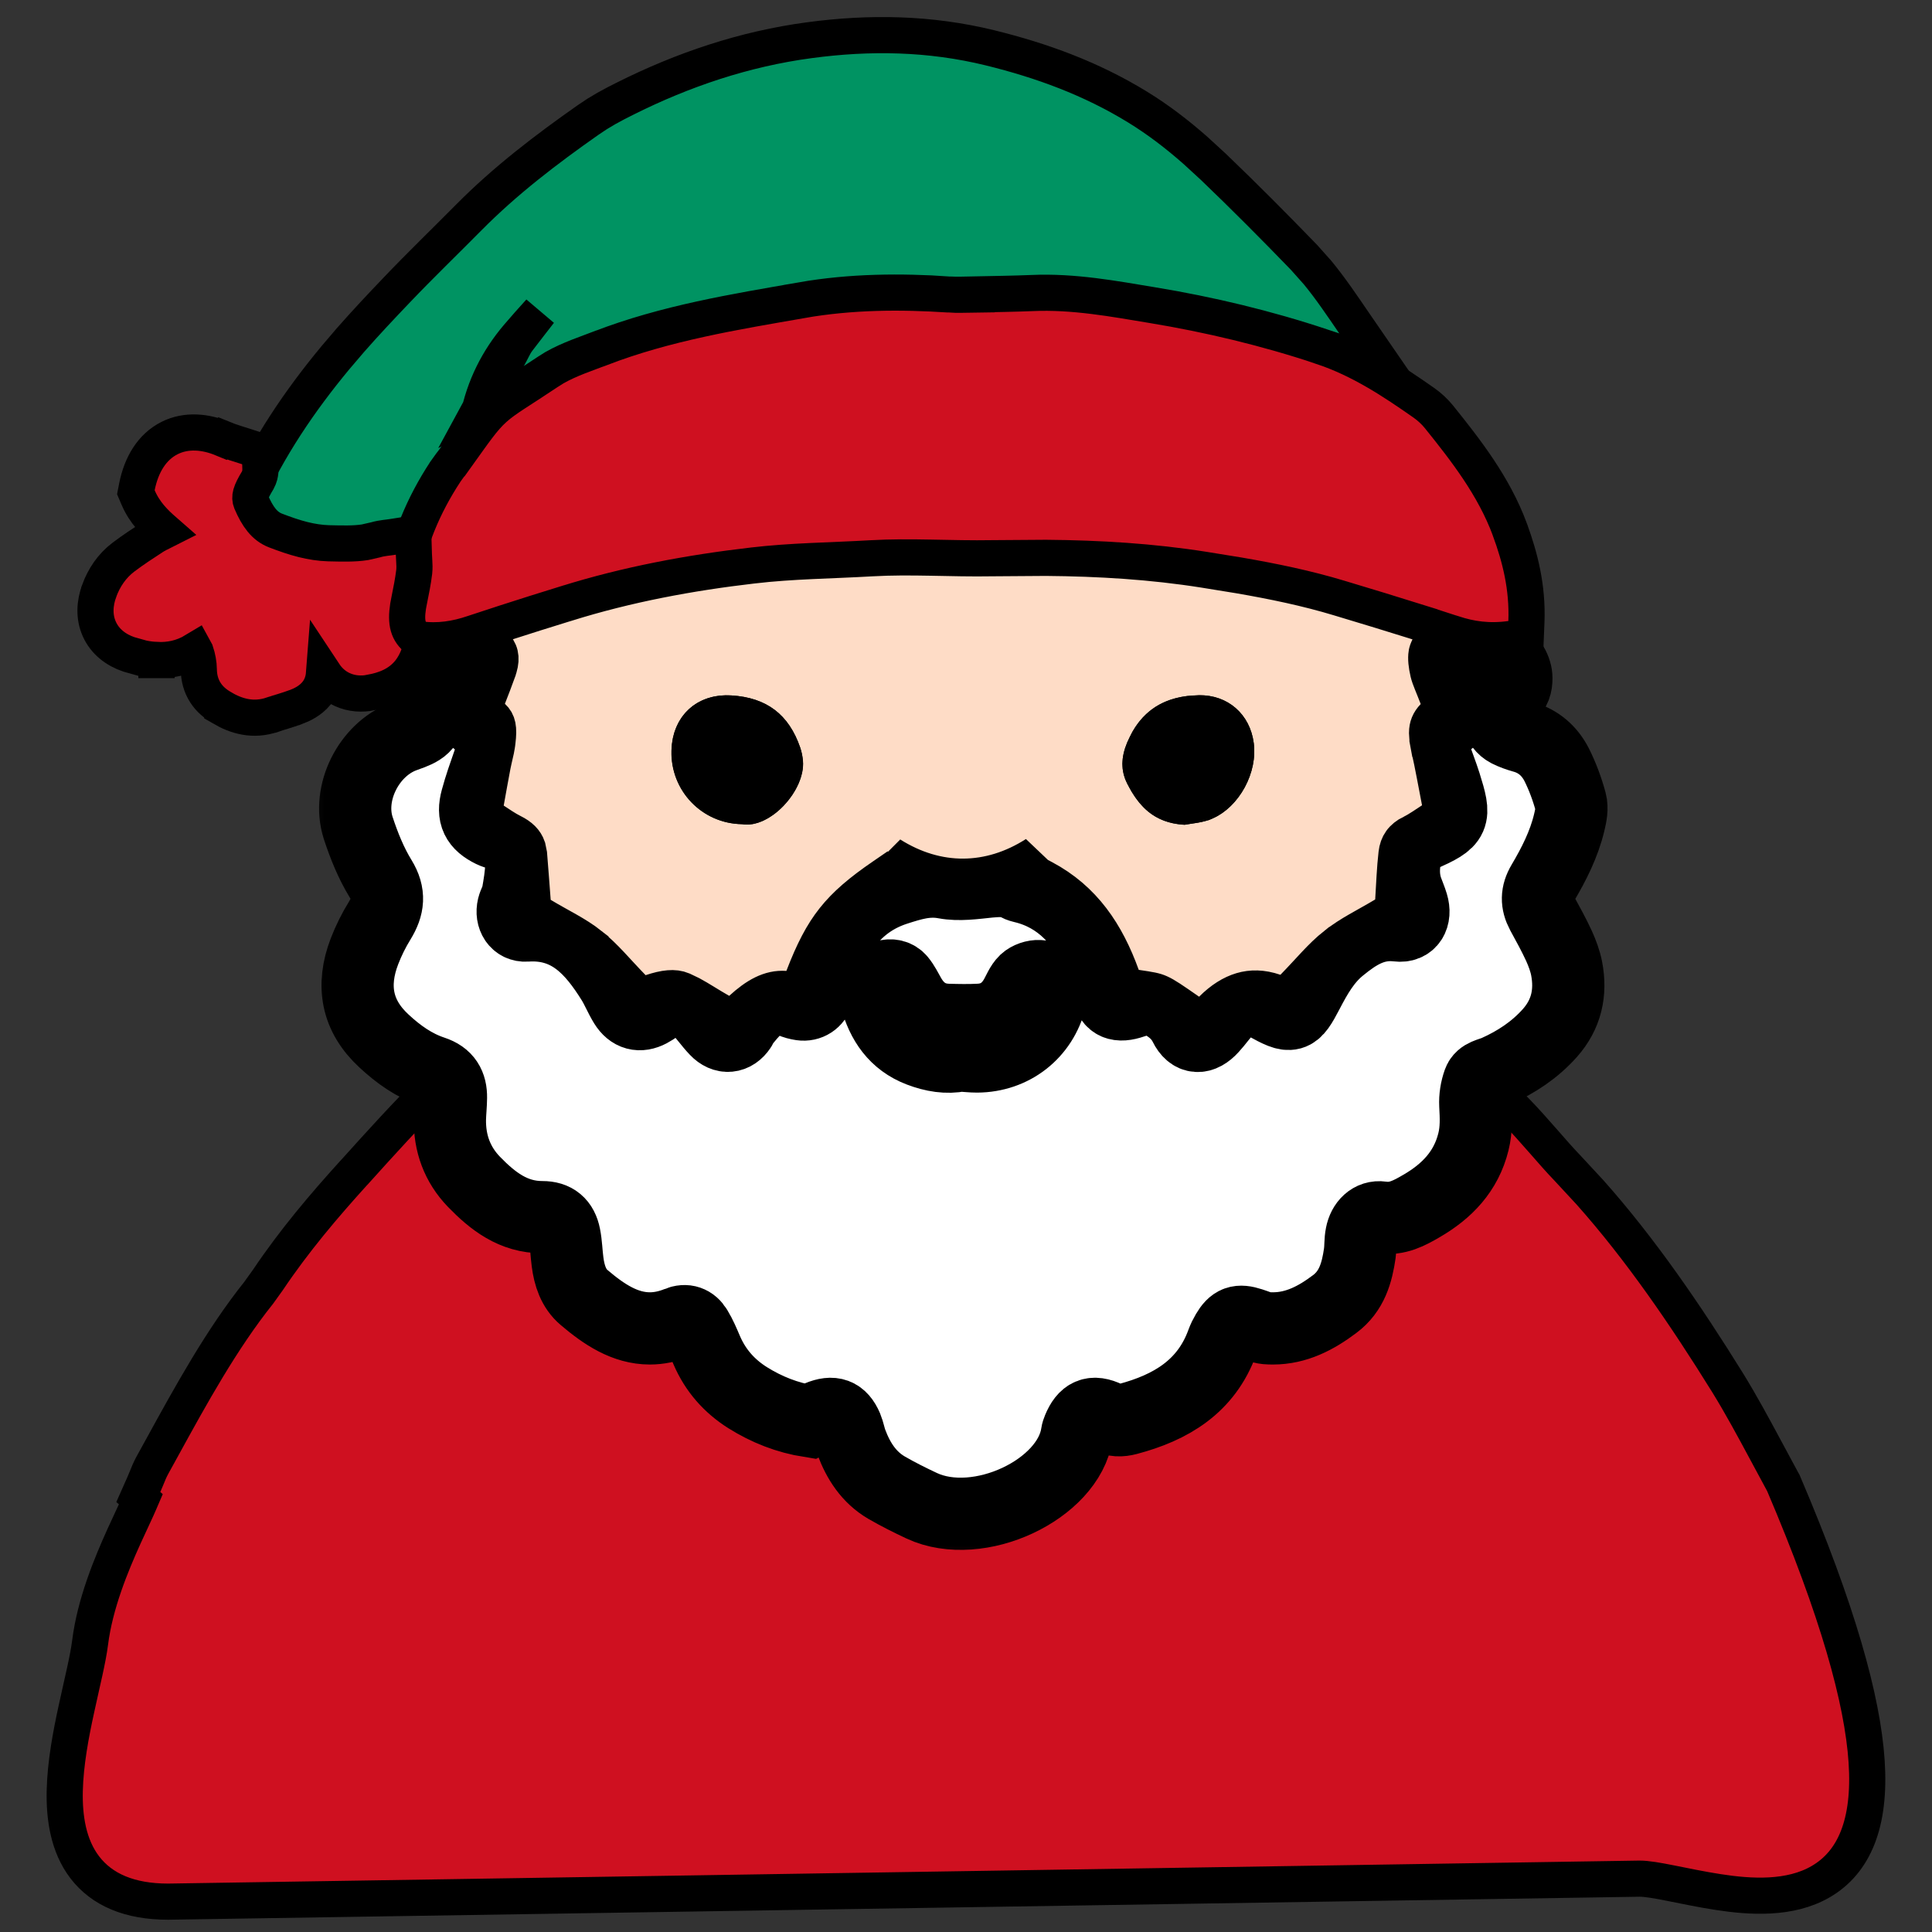
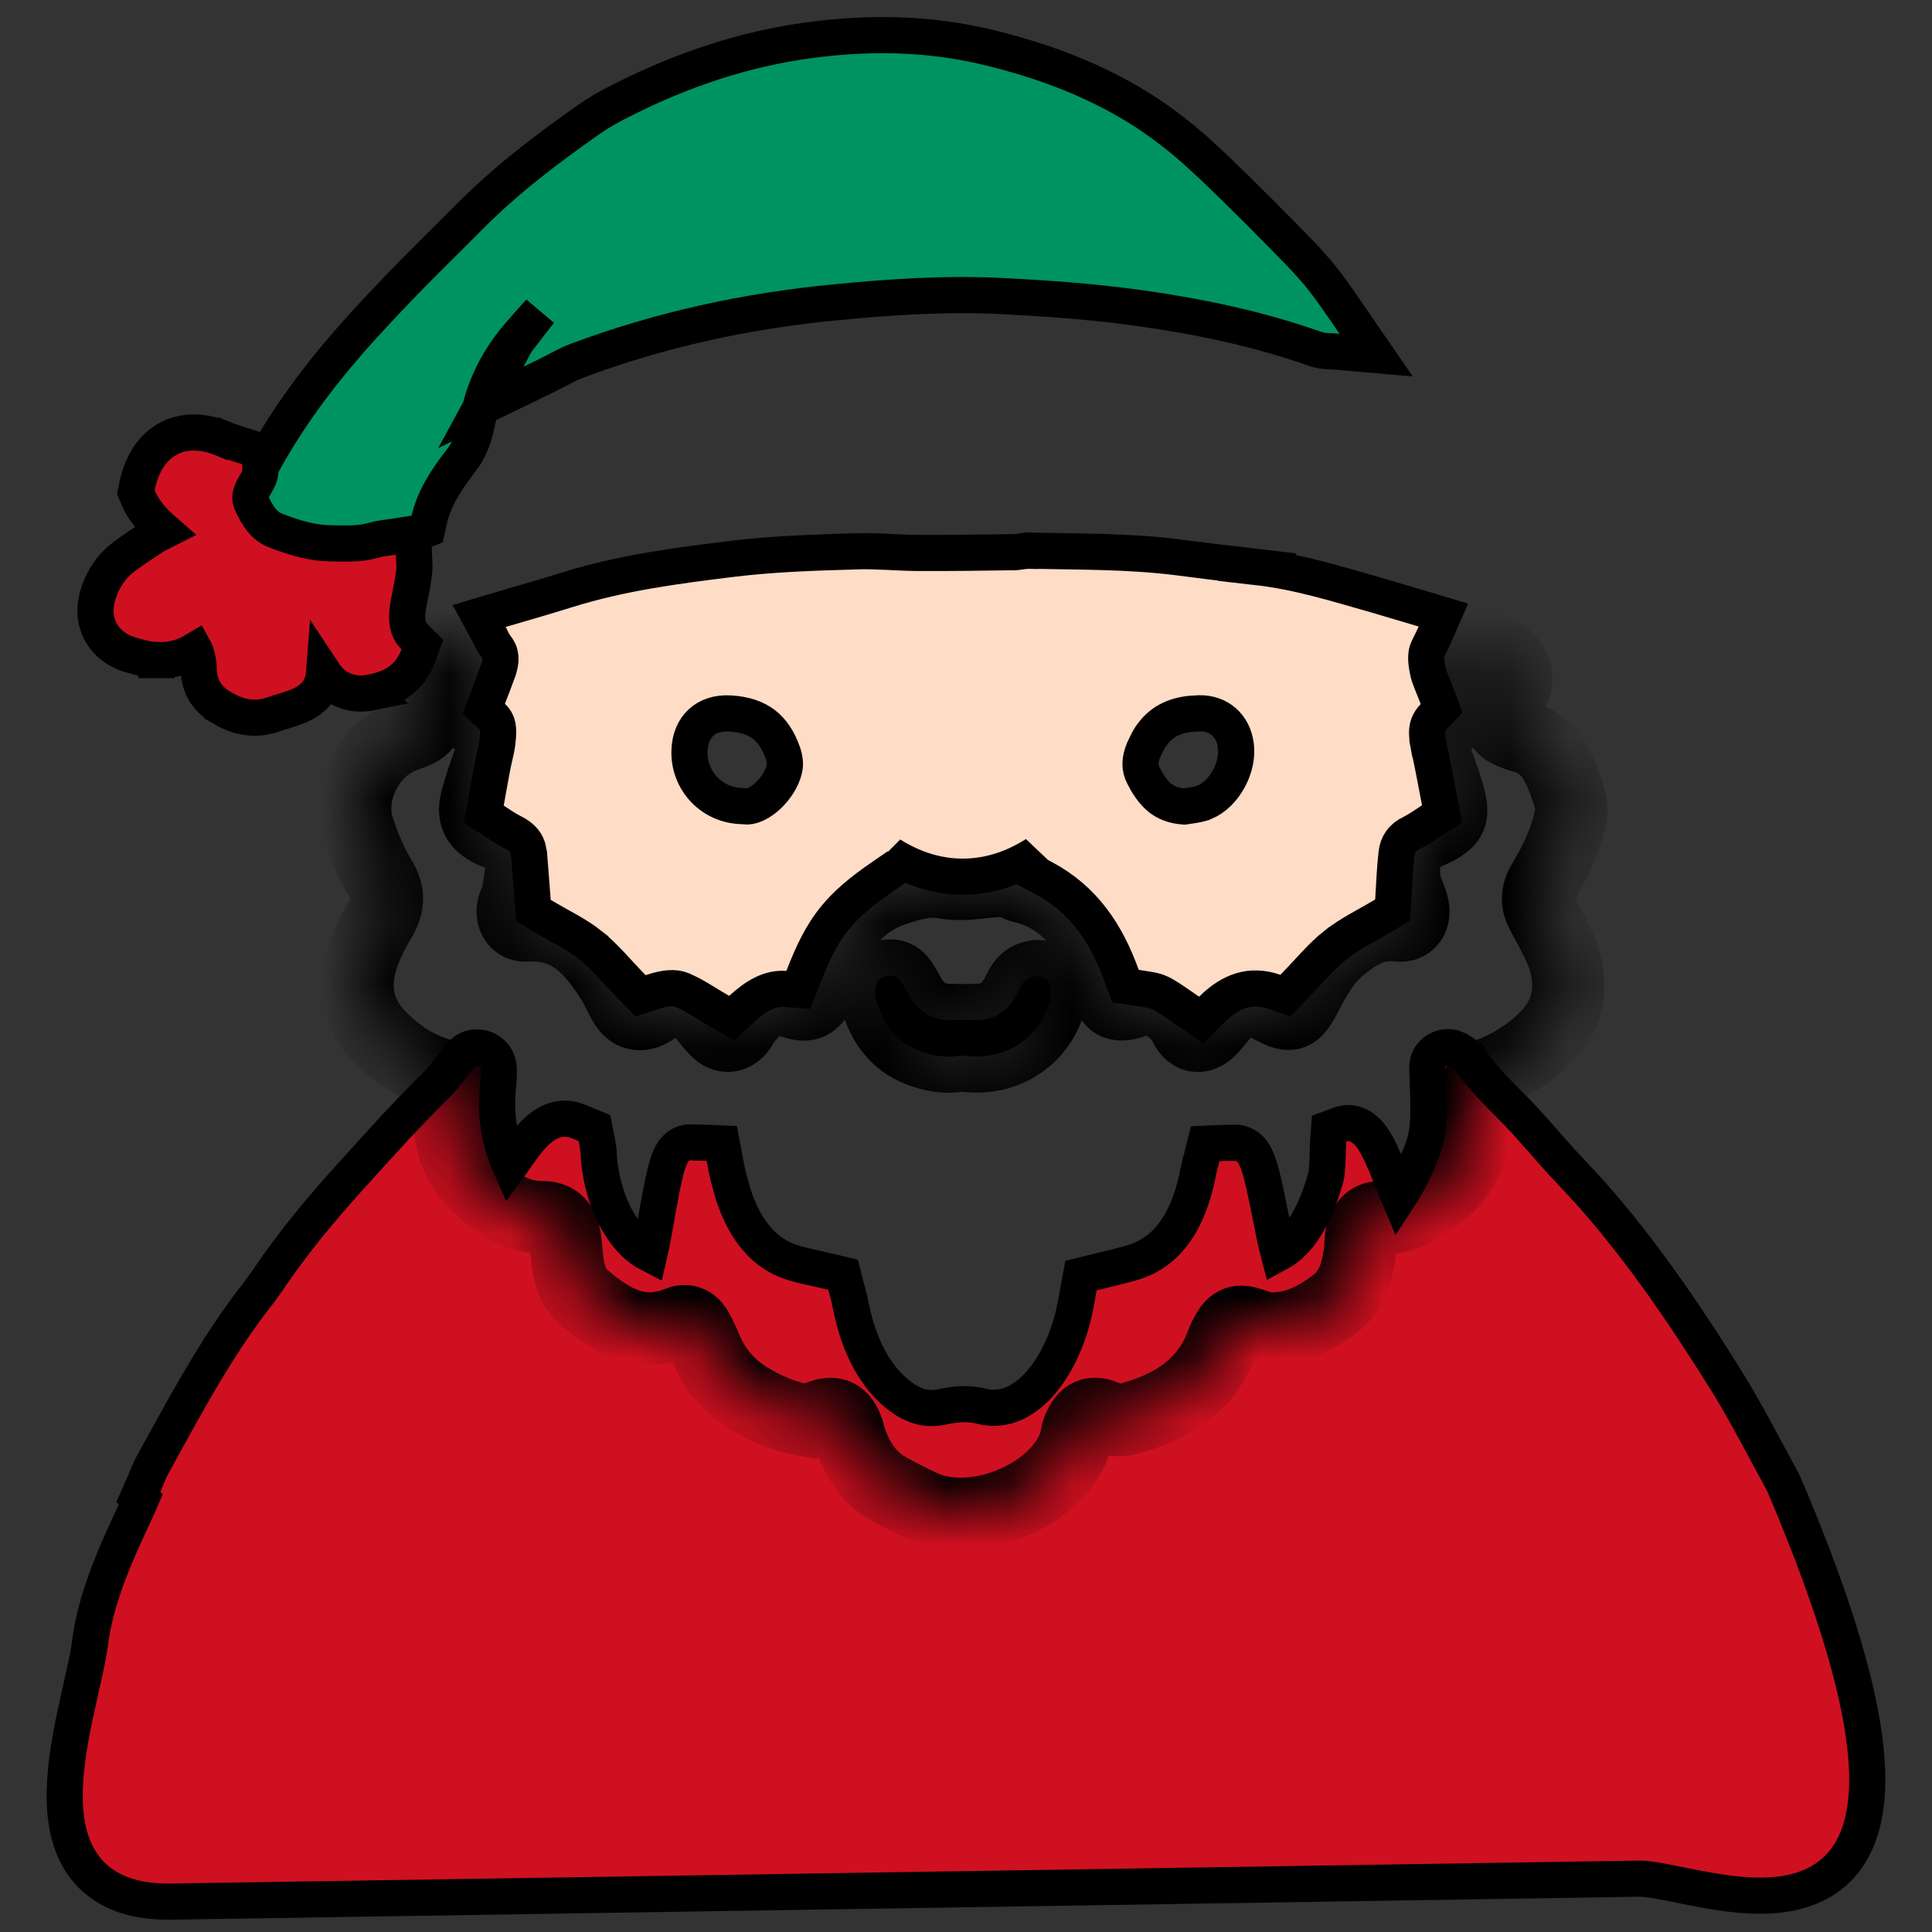
<svg xmlns="http://www.w3.org/2000/svg" width="31" height="31" viewBox="0 0 31 31" fill="none">
  <rect x="0" y="0" width="31" height="31" fill="#333333" stroke="none" />
  <path d="M23.31 16.811L23.39 16.841L23.398 16.845L23.405 16.85L23.404 16.851C23.44 16.869 23.514 16.91 23.568 16.987L23.716 17.181C23.868 17.367 24.034 17.535 24.211 17.714C24.251 17.754 24.292 17.796 24.332 17.837L24.333 17.838C24.484 17.993 24.628 18.159 24.768 18.317C24.9 18.468 25.027 18.614 25.158 18.75L25.513 19.133C26.325 20.046 27.045 21.098 27.724 22.192C27.939 22.541 28.138 22.91 28.335 23.277L28.605 23.778L28.613 23.791L28.619 23.805C29.491 25.85 29.886 27.276 29.951 28.264C30.017 29.256 29.75 29.88 29.216 30.191C28.721 30.48 28.084 30.439 27.564 30.358C27.297 30.317 27.034 30.261 26.816 30.218C26.588 30.172 26.421 30.144 26.308 30.144L2.701 30.513H2.697C2.083 30.513 1.637 30.324 1.36 29.962C1.095 29.615 1.029 29.163 1.039 28.731C1.049 28.295 1.137 27.828 1.228 27.413C1.321 26.983 1.412 26.625 1.446 26.354C1.525 25.73 1.783 25.108 1.991 24.648C2.1 24.408 2.188 24.228 2.248 24.086C2.253 24.075 2.255 24.064 2.259 24.055L2.219 24.021L2.309 23.818C2.324 23.785 2.337 23.752 2.352 23.716C2.376 23.657 2.405 23.584 2.442 23.516L2.443 23.514C2.494 23.422 2.544 23.33 2.595 23.238C3.067 22.378 3.554 21.491 4.152 20.742L4.299 20.537C4.726 19.902 5.196 19.35 5.673 18.823L5.685 18.811C6.102 18.348 6.526 17.878 6.968 17.443L6.969 17.442C7.069 17.345 7.163 17.225 7.289 17.062C7.32 17.023 7.352 16.982 7.386 16.939L7.427 16.894C7.642 16.696 7.996 16.852 8.002 17.145C8.003 17.215 8.006 17.29 7.997 17.364C7.939 17.86 8.006 18.293 8.184 18.695C8.205 18.666 8.23 18.634 8.256 18.598C8.344 18.473 8.463 18.295 8.596 18.167C8.724 18.043 8.952 17.882 9.235 17.979H9.234C9.282 17.994 9.327 18.013 9.356 18.025L9.395 18.042L9.538 18.101L9.568 18.253C9.571 18.265 9.574 18.276 9.577 18.291V18.292L9.603 18.456V18.458C9.62 18.919 9.753 19.344 9.951 19.659C10.092 19.884 10.257 20.037 10.421 20.121C10.459 19.959 10.497 19.74 10.538 19.508C10.579 19.277 10.623 19.032 10.667 18.846C10.689 18.755 10.714 18.663 10.744 18.59C10.759 18.555 10.781 18.506 10.815 18.462C10.843 18.427 10.931 18.327 11.081 18.33L11.108 18.331H11.107L11.352 18.337L11.582 18.347L11.624 18.572L11.635 18.629V18.63C11.649 18.707 11.665 18.794 11.685 18.877L11.763 19.159C11.963 19.777 12.288 20.116 12.697 20.252H12.698C12.824 20.294 12.953 20.322 13.11 20.356L13.358 20.413L13.527 20.454L13.57 20.623C13.575 20.643 13.582 20.665 13.589 20.691C13.607 20.759 13.632 20.849 13.65 20.944C13.783 21.613 14.044 22.084 14.418 22.384L14.505 22.447C14.708 22.582 14.906 22.619 15.104 22.576H15.105C15.288 22.537 15.509 22.504 15.749 22.564H15.748C16.063 22.642 16.36 22.534 16.626 22.265C16.897 21.99 17.116 21.563 17.23 21.076C17.251 20.989 17.267 20.898 17.286 20.79C17.294 20.746 17.302 20.699 17.311 20.65L17.345 20.467L17.526 20.422C17.589 20.407 17.651 20.392 17.713 20.377C17.865 20.341 18.011 20.305 18.154 20.264H18.155C18.676 20.116 19.063 19.676 19.234 18.771V18.769C19.246 18.71 19.261 18.654 19.273 18.61C19.277 18.592 19.282 18.576 19.286 18.561L19.338 18.352L19.552 18.342C19.62 18.338 19.69 18.337 19.758 18.337L19.816 18.336H19.817C19.957 18.334 20.044 18.419 20.076 18.457C20.114 18.501 20.139 18.549 20.155 18.585C20.189 18.659 20.217 18.752 20.241 18.844C20.291 19.03 20.339 19.275 20.385 19.505C20.43 19.735 20.473 19.95 20.515 20.108C20.838 19.935 21.089 19.535 21.269 18.906C21.294 18.818 21.298 18.707 21.303 18.537V18.533C21.305 18.461 21.307 18.38 21.312 18.297L21.326 18.11L21.502 18.045C21.687 17.977 21.837 18.068 21.915 18.139C21.991 18.207 22.049 18.299 22.093 18.378C22.182 18.54 22.267 18.758 22.34 18.941C22.379 19.04 22.415 19.129 22.447 19.204C22.594 18.98 22.721 18.724 22.827 18.439C22.935 18.149 22.927 17.828 22.911 17.412L22.91 17.372C22.907 17.296 22.904 17.217 22.902 17.137C22.898 16.9 23.117 16.766 23.31 16.811Z" fill="#CF1020" stroke="black" stroke-width="0.58" />
  <mask id="path-2-outside-1_17283_12688" maskUnits="userSpaceOnUse" x="4.699" y="9.301" width="22" height="16" fill="black">
-     <rect fill="white" x="4.699" y="9.301" width="22" height="16" />
-     <path d="M25.202 12.865C25.23 12.967 25.205 13.091 25.179 13.197C25.096 13.546 24.934 13.864 24.754 14.169C24.654 14.337 24.654 14.487 24.742 14.652C24.837 14.826 24.933 15 25.016 15.18C25.068 15.296 25.114 15.419 25.138 15.543C25.211 15.927 25.135 16.275 24.869 16.575C24.627 16.847 24.332 17.041 24.006 17.187C23.901 17.233 23.77 17.244 23.729 17.358C23.687 17.475 23.666 17.607 23.672 17.73C23.683 17.93 23.692 18.119 23.642 18.32C23.524 18.8 23.213 19.116 22.81 19.35C22.618 19.462 22.421 19.572 22.17 19.535C22 19.511 21.878 19.639 21.845 19.811C21.825 19.907 21.833 20.009 21.819 20.108C21.774 20.422 21.691 20.719 21.416 20.924C21.118 21.149 20.8 21.315 20.425 21.315C20.39 21.315 20.354 21.314 20.317 21.311C20.234 21.303 20.156 21.265 20.075 21.24C19.875 21.175 19.79 21.206 19.688 21.38C19.659 21.429 19.634 21.48 19.614 21.534C19.355 22.25 18.786 22.586 18.095 22.769C17.981 22.799 17.884 22.799 17.769 22.742C17.532 22.627 17.403 22.69 17.305 22.926C17.294 22.953 17.284 22.98 17.28 23.008C17.147 23.9 15.7 24.585 14.79 24.161C14.598 24.071 14.406 23.975 14.223 23.869C13.941 23.703 13.773 23.442 13.661 23.142C13.631 23.062 13.617 22.975 13.585 22.898C13.493 22.686 13.363 22.639 13.139 22.731C13.088 22.753 13.04 22.783 12.996 22.806C12.63 22.748 12.303 22.618 11.997 22.427C11.699 22.239 11.479 21.988 11.34 21.665C11.29 21.548 11.24 21.428 11.174 21.32C11.107 21.207 11.002 21.17 10.88 21.221C10.719 21.286 10.569 21.315 10.427 21.315C10.029 21.315 9.691 21.091 9.371 20.818C9.202 20.675 9.135 20.466 9.107 20.249C9.088 20.108 9.086 19.965 9.058 19.826C9.018 19.626 8.904 19.53 8.702 19.53C8.235 19.531 7.905 19.272 7.605 18.963C7.336 18.684 7.212 18.343 7.219 17.955C7.222 17.842 7.235 17.728 7.236 17.614C7.239 17.408 7.16 17.269 6.947 17.199C6.647 17.1 6.392 16.918 6.161 16.703C5.721 16.297 5.638 15.811 5.848 15.265C5.914 15.094 5.997 14.926 6.093 14.771C6.232 14.543 6.258 14.345 6.107 14.099C5.953 13.848 5.839 13.564 5.747 13.283C5.566 12.722 5.919 12.03 6.469 11.82C6.562 11.784 6.659 11.757 6.742 11.704C6.9 11.606 6.926 11.406 6.81 11.259C6.775 11.215 6.722 11.186 6.684 11.146C6.546 10.995 6.549 10.774 6.655 10.619C6.705 10.546 6.779 10.487 6.871 10.457C7.046 10.399 7.224 10.352 7.404 10.309C7.628 10.255 7.868 10.494 7.811 10.716C7.783 10.825 7.729 10.928 7.687 11.034C7.651 11.126 7.608 11.217 7.584 11.313C7.548 11.456 7.596 11.546 7.737 11.624C7.774 11.645 7.82 11.651 7.857 11.669C7.88 11.68 7.899 11.703 7.924 11.727C7.939 11.783 7.942 11.837 7.937 11.891C7.928 12.001 7.884 12.108 7.846 12.216C7.776 12.417 7.704 12.618 7.649 12.823C7.578 13.081 7.652 13.224 7.891 13.341C7.928 13.359 7.97 13.372 8.01 13.383C8.284 13.443 8.37 13.64 8.364 13.89C8.36 14.045 8.333 14.199 8.306 14.353C8.294 14.421 8.252 14.484 8.235 14.553C8.196 14.716 8.287 14.862 8.444 14.851C9.13 14.804 9.505 15.23 9.825 15.742C9.9 15.862 9.952 15.996 10.027 16.117C10.127 16.278 10.265 16.313 10.428 16.227C10.503 16.188 10.569 16.13 10.643 16.091C10.854 15.98 11.012 15.999 11.185 16.171C11.294 16.281 11.382 16.414 11.49 16.526C11.621 16.664 11.779 16.647 11.882 16.492C11.898 16.469 11.901 16.437 11.92 16.417C11.992 16.331 12.062 16.242 12.145 16.168C12.305 16.026 12.488 15.975 12.695 16.07C12.747 16.093 12.803 16.108 12.858 16.116C12.981 16.134 13.087 16.063 13.12 15.947C13.128 15.921 13.132 15.892 13.133 15.863C13.144 15.537 13.298 15.265 13.463 14.998C13.683 14.647 13.975 14.4 14.376 14.27C14.635 14.187 14.875 14.11 15.16 14.164C15.391 14.207 15.639 14.169 15.877 14.145C16.037 14.131 16.189 14.123 16.332 14.204C16.357 14.219 16.386 14.225 16.413 14.232C17.021 14.378 17.373 14.805 17.636 15.335C17.72 15.504 17.741 15.686 17.768 15.868C17.803 16.089 17.916 16.157 18.133 16.094C18.284 16.051 18.43 15.975 18.585 16.058C18.761 16.152 18.916 16.261 19.013 16.455C19.118 16.669 19.282 16.673 19.447 16.49C19.534 16.396 19.606 16.288 19.694 16.197C19.895 15.991 20.052 15.974 20.304 16.114C20.726 16.348 20.763 16.34 20.98 15.924C21.119 15.657 21.265 15.398 21.503 15.205C21.771 14.986 22.046 14.804 22.426 14.85C22.628 14.875 22.723 14.714 22.66 14.507C22.636 14.425 22.6 14.346 22.572 14.266C22.512 14.086 22.515 13.903 22.555 13.72C22.586 13.567 22.674 13.472 22.817 13.409C23.346 13.171 23.361 13.133 23.186 12.575C23.135 12.413 23.07 12.254 23.018 12.092C22.993 12.016 22.962 11.94 22.955 11.861C22.951 11.818 22.955 11.772 22.97 11.726C23.396 11.51 23.404 11.488 23.22 11.043C23.187 10.966 23.152 10.887 23.123 10.807C23.071 10.664 23.078 10.531 23.192 10.414C23.305 10.298 23.426 10.273 23.579 10.331C23.71 10.382 23.851 10.409 23.988 10.447C24.14 10.49 24.27 10.624 24.315 10.777C24.326 10.811 24.331 10.847 24.331 10.883C24.332 10.983 24.308 11.079 24.218 11.145C24.172 11.178 24.123 11.212 24.09 11.256C23.972 11.414 24.023 11.642 24.197 11.732C24.272 11.77 24.355 11.799 24.436 11.822C24.686 11.89 24.865 12.05 24.978 12.271C25.072 12.459 25.147 12.661 25.202 12.865ZM16.857 16.03C16.87 15.976 16.872 15.916 16.863 15.862C16.846 15.756 16.782 15.668 16.674 15.662C16.6 15.657 16.504 15.69 16.45 15.74C16.382 15.806 16.345 15.906 16.297 15.991C16.169 16.219 15.977 16.349 15.717 16.363C15.547 16.372 15.378 16.369 15.208 16.364C14.928 16.355 14.729 16.213 14.594 15.974C14.545 15.888 14.502 15.798 14.44 15.723C14.383 15.655 14.296 15.636 14.206 15.664C14.118 15.693 14.064 15.758 14.05 15.848C14.041 15.902 14.038 15.962 14.053 16.015C14.158 16.402 14.364 16.71 14.756 16.86C14.973 16.943 15.193 16.98 15.41 16.936C15.508 16.942 15.593 16.952 15.677 16.952C16.251 16.949 16.719 16.582 16.857 16.03Z" />
+     <path d="M25.202 12.865C25.23 12.967 25.205 13.091 25.179 13.197C25.096 13.546 24.934 13.864 24.754 14.169C24.654 14.337 24.654 14.487 24.742 14.652C24.837 14.826 24.933 15 25.016 15.18C25.068 15.296 25.114 15.419 25.138 15.543C25.211 15.927 25.135 16.275 24.869 16.575C24.627 16.847 24.332 17.041 24.006 17.187C23.901 17.233 23.77 17.244 23.729 17.358C23.687 17.475 23.666 17.607 23.672 17.73C23.683 17.93 23.692 18.119 23.642 18.32C23.524 18.8 23.213 19.116 22.81 19.35C22.618 19.462 22.421 19.572 22.17 19.535C22 19.511 21.878 19.639 21.845 19.811C21.825 19.907 21.833 20.009 21.819 20.108C21.774 20.422 21.691 20.719 21.416 20.924C21.118 21.149 20.8 21.315 20.425 21.315C20.39 21.315 20.354 21.314 20.317 21.311C20.234 21.303 20.156 21.265 20.075 21.24C19.875 21.175 19.79 21.206 19.688 21.38C19.659 21.429 19.634 21.48 19.614 21.534C19.355 22.25 18.786 22.586 18.095 22.769C17.981 22.799 17.884 22.799 17.769 22.742C17.532 22.627 17.403 22.69 17.305 22.926C17.294 22.953 17.284 22.98 17.28 23.008C17.147 23.9 15.7 24.585 14.79 24.161C14.598 24.071 14.406 23.975 14.223 23.869C13.941 23.703 13.773 23.442 13.661 23.142C13.631 23.062 13.617 22.975 13.585 22.898C13.493 22.686 13.363 22.639 13.139 22.731C13.088 22.753 13.04 22.783 12.996 22.806C12.63 22.748 12.303 22.618 11.997 22.427C11.699 22.239 11.479 21.988 11.34 21.665C11.29 21.548 11.24 21.428 11.174 21.32C11.107 21.207 11.002 21.17 10.88 21.221C10.719 21.286 10.569 21.315 10.427 21.315C10.029 21.315 9.691 21.091 9.371 20.818C9.202 20.675 9.135 20.466 9.107 20.249C9.088 20.108 9.086 19.965 9.058 19.826C9.018 19.626 8.904 19.53 8.702 19.53C8.235 19.531 7.905 19.272 7.605 18.963C7.336 18.684 7.212 18.343 7.219 17.955C7.222 17.842 7.235 17.728 7.236 17.614C7.239 17.408 7.16 17.269 6.947 17.199C6.647 17.1 6.392 16.918 6.161 16.703C5.721 16.297 5.638 15.811 5.848 15.265C5.914 15.094 5.997 14.926 6.093 14.771C6.232 14.543 6.258 14.345 6.107 14.099C5.953 13.848 5.839 13.564 5.747 13.283C5.566 12.722 5.919 12.03 6.469 11.82C6.562 11.784 6.659 11.757 6.742 11.704C6.9 11.606 6.926 11.406 6.81 11.259C6.775 11.215 6.722 11.186 6.684 11.146C6.546 10.995 6.549 10.774 6.655 10.619C6.705 10.546 6.779 10.487 6.871 10.457C7.046 10.399 7.224 10.352 7.404 10.309C7.628 10.255 7.868 10.494 7.811 10.716C7.783 10.825 7.729 10.928 7.687 11.034C7.651 11.126 7.608 11.217 7.584 11.313C7.548 11.456 7.596 11.546 7.737 11.624C7.774 11.645 7.82 11.651 7.857 11.669C7.88 11.68 7.899 11.703 7.924 11.727C7.939 11.783 7.942 11.837 7.937 11.891C7.928 12.001 7.884 12.108 7.846 12.216C7.776 12.417 7.704 12.618 7.649 12.823C7.578 13.081 7.652 13.224 7.891 13.341C7.928 13.359 7.97 13.372 8.01 13.383C8.284 13.443 8.37 13.64 8.364 13.89C8.36 14.045 8.333 14.199 8.306 14.353C8.294 14.421 8.252 14.484 8.235 14.553C8.196 14.716 8.287 14.862 8.444 14.851C9.13 14.804 9.505 15.23 9.825 15.742C9.9 15.862 9.952 15.996 10.027 16.117C10.127 16.278 10.265 16.313 10.428 16.227C10.503 16.188 10.569 16.13 10.643 16.091C10.854 15.98 11.012 15.999 11.185 16.171C11.294 16.281 11.382 16.414 11.49 16.526C11.621 16.664 11.779 16.647 11.882 16.492C11.898 16.469 11.901 16.437 11.92 16.417C11.992 16.331 12.062 16.242 12.145 16.168C12.305 16.026 12.488 15.975 12.695 16.07C12.747 16.093 12.803 16.108 12.858 16.116C12.981 16.134 13.087 16.063 13.12 15.947C13.128 15.921 13.132 15.892 13.133 15.863C13.144 15.537 13.298 15.265 13.463 14.998C13.683 14.647 13.975 14.4 14.376 14.27C14.635 14.187 14.875 14.11 15.16 14.164C15.391 14.207 15.639 14.169 15.877 14.145C16.037 14.131 16.189 14.123 16.332 14.204C16.357 14.219 16.386 14.225 16.413 14.232C17.021 14.378 17.373 14.805 17.636 15.335C17.72 15.504 17.741 15.686 17.768 15.868C17.803 16.089 17.916 16.157 18.133 16.094C18.284 16.051 18.43 15.975 18.585 16.058C18.761 16.152 18.916 16.261 19.013 16.455C19.118 16.669 19.282 16.673 19.447 16.49C19.534 16.396 19.606 16.288 19.694 16.197C19.895 15.991 20.052 15.974 20.304 16.114C20.726 16.348 20.763 16.34 20.98 15.924C21.119 15.657 21.265 15.398 21.503 15.205C21.771 14.986 22.046 14.804 22.426 14.85C22.628 14.875 22.723 14.714 22.66 14.507C22.636 14.425 22.6 14.346 22.572 14.266C22.512 14.086 22.515 13.903 22.555 13.72C22.586 13.567 22.674 13.472 22.817 13.409C23.346 13.171 23.361 13.133 23.186 12.575C23.135 12.413 23.07 12.254 23.018 12.092C22.993 12.016 22.962 11.94 22.955 11.861C22.951 11.818 22.955 11.772 22.97 11.726C23.396 11.51 23.404 11.488 23.22 11.043C23.187 10.966 23.152 10.887 23.123 10.807C23.071 10.664 23.078 10.531 23.192 10.414C23.305 10.298 23.426 10.273 23.579 10.331C23.71 10.382 23.851 10.409 23.988 10.447C24.14 10.49 24.27 10.624 24.315 10.777C24.326 10.811 24.331 10.847 24.331 10.883C24.332 10.983 24.308 11.079 24.218 11.145C24.172 11.178 24.123 11.212 24.09 11.256C23.972 11.414 24.023 11.642 24.197 11.732C24.272 11.77 24.355 11.799 24.436 11.822C24.686 11.89 24.865 12.05 24.978 12.271C25.072 12.459 25.147 12.661 25.202 12.865ZM16.857 16.03C16.87 15.976 16.872 15.916 16.863 15.862C16.846 15.756 16.782 15.668 16.674 15.662C16.6 15.657 16.504 15.69 16.45 15.74C16.382 15.806 16.345 15.906 16.297 15.991C16.169 16.219 15.977 16.349 15.717 16.363C15.547 16.372 15.378 16.369 15.208 16.364C14.928 16.355 14.729 16.213 14.594 15.974C14.545 15.888 14.502 15.798 14.44 15.723C14.383 15.655 14.296 15.636 14.206 15.664C14.118 15.693 14.064 15.758 14.05 15.848C14.041 15.902 14.038 15.962 14.053 16.015C14.973 16.943 15.193 16.98 15.41 16.936C15.508 16.942 15.593 16.952 15.677 16.952C16.251 16.949 16.719 16.582 16.857 16.03Z" />
  </mask>
-   <path d="M25.202 12.865C25.23 12.967 25.205 13.091 25.179 13.197C25.096 13.546 24.934 13.864 24.754 14.169C24.654 14.337 24.654 14.487 24.742 14.652C24.837 14.826 24.933 15 25.016 15.18C25.068 15.296 25.114 15.419 25.138 15.543C25.211 15.927 25.135 16.275 24.869 16.575C24.627 16.847 24.332 17.041 24.006 17.187C23.901 17.233 23.77 17.244 23.729 17.358C23.687 17.475 23.666 17.607 23.672 17.73C23.683 17.93 23.692 18.119 23.642 18.32C23.524 18.8 23.213 19.116 22.81 19.35C22.618 19.462 22.421 19.572 22.17 19.535C22 19.511 21.878 19.639 21.845 19.811C21.825 19.907 21.833 20.009 21.819 20.108C21.774 20.422 21.691 20.719 21.416 20.924C21.118 21.149 20.8 21.315 20.425 21.315C20.39 21.315 20.354 21.314 20.317 21.311C20.234 21.303 20.156 21.265 20.075 21.24C19.875 21.175 19.79 21.206 19.688 21.38C19.659 21.429 19.634 21.48 19.614 21.534C19.355 22.25 18.786 22.586 18.095 22.769C17.981 22.799 17.884 22.799 17.769 22.742C17.532 22.627 17.403 22.69 17.305 22.926C17.294 22.953 17.284 22.98 17.28 23.008C17.147 23.9 15.7 24.585 14.79 24.161C14.598 24.071 14.406 23.975 14.223 23.869C13.941 23.703 13.773 23.442 13.661 23.142C13.631 23.062 13.617 22.975 13.585 22.898C13.493 22.686 13.363 22.639 13.139 22.731C13.088 22.753 13.04 22.783 12.996 22.806C12.63 22.748 12.303 22.618 11.997 22.427C11.699 22.239 11.479 21.988 11.34 21.665C11.29 21.548 11.24 21.428 11.174 21.32C11.107 21.207 11.002 21.17 10.88 21.221C10.719 21.286 10.569 21.315 10.427 21.315C10.029 21.315 9.691 21.091 9.371 20.818C9.202 20.675 9.135 20.466 9.107 20.249C9.088 20.108 9.086 19.965 9.058 19.826C9.018 19.626 8.904 19.53 8.702 19.53C8.235 19.531 7.905 19.272 7.605 18.963C7.336 18.684 7.212 18.343 7.219 17.955C7.222 17.842 7.235 17.728 7.236 17.614C7.239 17.408 7.16 17.269 6.947 17.199C6.647 17.1 6.392 16.918 6.161 16.703C5.721 16.297 5.638 15.811 5.848 15.265C5.914 15.094 5.997 14.926 6.093 14.771C6.232 14.543 6.258 14.345 6.107 14.099C5.953 13.848 5.839 13.564 5.747 13.283C5.566 12.722 5.919 12.03 6.469 11.82C6.562 11.784 6.659 11.757 6.742 11.704C6.9 11.606 6.926 11.406 6.81 11.259C6.775 11.215 6.722 11.186 6.684 11.146C6.546 10.995 6.549 10.774 6.655 10.619C6.705 10.546 6.779 10.487 6.871 10.457C7.046 10.399 7.224 10.352 7.404 10.309C7.628 10.255 7.868 10.494 7.811 10.716C7.783 10.825 7.729 10.928 7.687 11.034C7.651 11.126 7.608 11.217 7.584 11.313C7.548 11.456 7.596 11.546 7.737 11.624C7.774 11.645 7.82 11.651 7.857 11.669C7.88 11.68 7.899 11.703 7.924 11.727C7.939 11.783 7.942 11.837 7.937 11.891C7.928 12.001 7.884 12.108 7.846 12.216C7.776 12.417 7.704 12.618 7.649 12.823C7.578 13.081 7.652 13.224 7.891 13.341C7.928 13.359 7.97 13.372 8.01 13.383C8.284 13.443 8.37 13.64 8.364 13.89C8.36 14.045 8.333 14.199 8.306 14.353C8.294 14.421 8.252 14.484 8.235 14.553C8.196 14.716 8.287 14.862 8.444 14.851C9.13 14.804 9.505 15.23 9.825 15.742C9.9 15.862 9.952 15.996 10.027 16.117C10.127 16.278 10.265 16.313 10.428 16.227C10.503 16.188 10.569 16.13 10.643 16.091C10.854 15.98 11.012 15.999 11.185 16.171C11.294 16.281 11.382 16.414 11.49 16.526C11.621 16.664 11.779 16.647 11.882 16.492C11.898 16.469 11.901 16.437 11.92 16.417C11.992 16.331 12.062 16.242 12.145 16.168C12.305 16.026 12.488 15.975 12.695 16.07C12.747 16.093 12.803 16.108 12.858 16.116C12.981 16.134 13.087 16.063 13.12 15.947C13.128 15.921 13.132 15.892 13.133 15.863C13.144 15.537 13.298 15.265 13.463 14.998C13.683 14.647 13.975 14.4 14.376 14.27C14.635 14.187 14.875 14.11 15.16 14.164C15.391 14.207 15.639 14.169 15.877 14.145C16.037 14.131 16.189 14.123 16.332 14.204C16.357 14.219 16.386 14.225 16.413 14.232C17.021 14.378 17.373 14.805 17.636 15.335C17.72 15.504 17.741 15.686 17.768 15.868C17.803 16.089 17.916 16.157 18.133 16.094C18.284 16.051 18.43 15.975 18.585 16.058C18.761 16.152 18.916 16.261 19.013 16.455C19.118 16.669 19.282 16.673 19.447 16.49C19.534 16.396 19.606 16.288 19.694 16.197C19.895 15.991 20.052 15.974 20.304 16.114C20.726 16.348 20.763 16.34 20.98 15.924C21.119 15.657 21.265 15.398 21.503 15.205C21.771 14.986 22.046 14.804 22.426 14.85C22.628 14.875 22.723 14.714 22.66 14.507C22.636 14.425 22.6 14.346 22.572 14.266C22.512 14.086 22.515 13.903 22.555 13.72C22.586 13.567 22.674 13.472 22.817 13.409C23.346 13.171 23.361 13.133 23.186 12.575C23.135 12.413 23.07 12.254 23.018 12.092C22.993 12.016 22.962 11.94 22.955 11.861C22.951 11.818 22.955 11.772 22.97 11.726C23.396 11.51 23.404 11.488 23.22 11.043C23.187 10.966 23.152 10.887 23.123 10.807C23.071 10.664 23.078 10.531 23.192 10.414C23.305 10.298 23.426 10.273 23.579 10.331C23.71 10.382 23.851 10.409 23.988 10.447C24.14 10.49 24.27 10.624 24.315 10.777C24.326 10.811 24.331 10.847 24.331 10.883C24.332 10.983 24.308 11.079 24.218 11.145C24.172 11.178 24.123 11.212 24.09 11.256C23.972 11.414 24.023 11.642 24.197 11.732C24.272 11.77 24.355 11.799 24.436 11.822C24.686 11.89 24.865 12.05 24.978 12.271C25.072 12.459 25.147 12.661 25.202 12.865ZM16.857 16.03C16.87 15.976 16.872 15.916 16.863 15.862C16.846 15.756 16.782 15.668 16.674 15.662C16.6 15.657 16.504 15.69 16.45 15.74C16.382 15.806 16.345 15.906 16.297 15.991C16.169 16.219 15.977 16.349 15.717 16.363C15.547 16.372 15.378 16.369 15.208 16.364C14.928 16.355 14.729 16.213 14.594 15.974C14.545 15.888 14.502 15.798 14.44 15.723C14.383 15.655 14.296 15.636 14.206 15.664C14.118 15.693 14.064 15.758 14.05 15.848C14.041 15.902 14.038 15.962 14.053 16.015C14.158 16.402 14.364 16.71 14.756 16.86C14.973 16.943 15.193 16.98 15.41 16.936C15.508 16.942 15.593 16.952 15.677 16.952C16.251 16.949 16.719 16.582 16.857 16.03Z" fill="white" />
  <path d="M25.202 12.865C25.23 12.967 25.205 13.091 25.179 13.197C25.096 13.546 24.934 13.864 24.754 14.169C24.654 14.337 24.654 14.487 24.742 14.652C24.837 14.826 24.933 15 25.016 15.18C25.068 15.296 25.114 15.419 25.138 15.543C25.211 15.927 25.135 16.275 24.869 16.575C24.627 16.847 24.332 17.041 24.006 17.187C23.901 17.233 23.77 17.244 23.729 17.358C23.687 17.475 23.666 17.607 23.672 17.73C23.683 17.93 23.692 18.119 23.642 18.32C23.524 18.8 23.213 19.116 22.81 19.35C22.618 19.462 22.421 19.572 22.17 19.535C22 19.511 21.878 19.639 21.845 19.811C21.825 19.907 21.833 20.009 21.819 20.108C21.774 20.422 21.691 20.719 21.416 20.924C21.118 21.149 20.8 21.315 20.425 21.315C20.39 21.315 20.354 21.314 20.317 21.311C20.234 21.303 20.156 21.265 20.075 21.24C19.875 21.175 19.79 21.206 19.688 21.38C19.659 21.429 19.634 21.48 19.614 21.534C19.355 22.25 18.786 22.586 18.095 22.769C17.981 22.799 17.884 22.799 17.769 22.742C17.532 22.627 17.403 22.69 17.305 22.926C17.294 22.953 17.284 22.98 17.28 23.008C17.147 23.9 15.7 24.585 14.79 24.161C14.598 24.071 14.406 23.975 14.223 23.869C13.941 23.703 13.773 23.442 13.661 23.142C13.631 23.062 13.617 22.975 13.585 22.898C13.493 22.686 13.363 22.639 13.139 22.731C13.088 22.753 13.04 22.783 12.996 22.806C12.63 22.748 12.303 22.618 11.997 22.427C11.699 22.239 11.479 21.988 11.34 21.665C11.29 21.548 11.24 21.428 11.174 21.32C11.107 21.207 11.002 21.17 10.88 21.221C10.719 21.286 10.569 21.315 10.427 21.315C10.029 21.315 9.691 21.091 9.371 20.818C9.202 20.675 9.135 20.466 9.107 20.249C9.088 20.108 9.086 19.965 9.058 19.826C9.018 19.626 8.904 19.53 8.702 19.53C8.235 19.531 7.905 19.272 7.605 18.963C7.336 18.684 7.212 18.343 7.219 17.955C7.222 17.842 7.235 17.728 7.236 17.614C7.239 17.408 7.16 17.269 6.947 17.199C6.647 17.1 6.392 16.918 6.161 16.703C5.721 16.297 5.638 15.811 5.848 15.265C5.914 15.094 5.997 14.926 6.093 14.771C6.232 14.543 6.258 14.345 6.107 14.099C5.953 13.848 5.839 13.564 5.747 13.283C5.566 12.722 5.919 12.03 6.469 11.82C6.562 11.784 6.659 11.757 6.742 11.704C6.9 11.606 6.926 11.406 6.81 11.259C6.775 11.215 6.722 11.186 6.684 11.146C6.546 10.995 6.549 10.774 6.655 10.619C6.705 10.546 6.779 10.487 6.871 10.457C7.046 10.399 7.224 10.352 7.404 10.309C7.628 10.255 7.868 10.494 7.811 10.716C7.783 10.825 7.729 10.928 7.687 11.034C7.651 11.126 7.608 11.217 7.584 11.313C7.548 11.456 7.596 11.546 7.737 11.624C7.774 11.645 7.82 11.651 7.857 11.669C7.88 11.68 7.899 11.703 7.924 11.727C7.939 11.783 7.942 11.837 7.937 11.891C7.928 12.001 7.884 12.108 7.846 12.216C7.776 12.417 7.704 12.618 7.649 12.823C7.578 13.081 7.652 13.224 7.891 13.341C7.928 13.359 7.97 13.372 8.01 13.383C8.284 13.443 8.37 13.64 8.364 13.89C8.36 14.045 8.333 14.199 8.306 14.353C8.294 14.421 8.252 14.484 8.235 14.553C8.196 14.716 8.287 14.862 8.444 14.851C9.13 14.804 9.505 15.23 9.825 15.742C9.9 15.862 9.952 15.996 10.027 16.117C10.127 16.278 10.265 16.313 10.428 16.227C10.503 16.188 10.569 16.13 10.643 16.091C10.854 15.98 11.012 15.999 11.185 16.171C11.294 16.281 11.382 16.414 11.49 16.526C11.621 16.664 11.779 16.647 11.882 16.492C11.898 16.469 11.901 16.437 11.92 16.417C11.992 16.331 12.062 16.242 12.145 16.168C12.305 16.026 12.488 15.975 12.695 16.07C12.747 16.093 12.803 16.108 12.858 16.116C12.981 16.134 13.087 16.063 13.12 15.947C13.128 15.921 13.132 15.892 13.133 15.863C13.144 15.537 13.298 15.265 13.463 14.998C13.683 14.647 13.975 14.4 14.376 14.27C14.635 14.187 14.875 14.11 15.16 14.164C15.391 14.207 15.639 14.169 15.877 14.145C16.037 14.131 16.189 14.123 16.332 14.204C16.357 14.219 16.386 14.225 16.413 14.232C17.021 14.378 17.373 14.805 17.636 15.335C17.72 15.504 17.741 15.686 17.768 15.868C17.803 16.089 17.916 16.157 18.133 16.094C18.284 16.051 18.43 15.975 18.585 16.058C18.761 16.152 18.916 16.261 19.013 16.455C19.118 16.669 19.282 16.673 19.447 16.49C19.534 16.396 19.606 16.288 19.694 16.197C19.895 15.991 20.052 15.974 20.304 16.114C20.726 16.348 20.763 16.34 20.98 15.924C21.119 15.657 21.265 15.398 21.503 15.205C21.771 14.986 22.046 14.804 22.426 14.85C22.628 14.875 22.723 14.714 22.66 14.507C22.636 14.425 22.6 14.346 22.572 14.266C22.512 14.086 22.515 13.903 22.555 13.72C22.586 13.567 22.674 13.472 22.817 13.409C23.346 13.171 23.361 13.133 23.186 12.575C23.135 12.413 23.07 12.254 23.018 12.092C22.993 12.016 22.962 11.94 22.955 11.861C22.951 11.818 22.955 11.772 22.97 11.726C23.396 11.51 23.404 11.488 23.22 11.043C23.187 10.966 23.152 10.887 23.123 10.807C23.071 10.664 23.078 10.531 23.192 10.414C23.305 10.298 23.426 10.273 23.579 10.331C23.71 10.382 23.851 10.409 23.988 10.447C24.14 10.49 24.27 10.624 24.315 10.777C24.326 10.811 24.331 10.847 24.331 10.883C24.332 10.983 24.308 11.079 24.218 11.145C24.172 11.178 24.123 11.212 24.09 11.256C23.972 11.414 24.023 11.642 24.197 11.732C24.272 11.77 24.355 11.799 24.436 11.822C24.686 11.89 24.865 12.05 24.978 12.271C25.072 12.459 25.147 12.661 25.202 12.865ZM16.857 16.03C16.87 15.976 16.872 15.916 16.863 15.862C16.846 15.756 16.782 15.668 16.674 15.662C16.6 15.657 16.504 15.69 16.45 15.74C16.382 15.806 16.345 15.906 16.297 15.991C16.169 16.219 15.977 16.349 15.717 16.363C15.547 16.372 15.378 16.369 15.208 16.364C14.928 16.355 14.729 16.213 14.594 15.974C14.545 15.888 14.502 15.798 14.44 15.723C14.383 15.655 14.296 15.636 14.206 15.664C14.118 15.693 14.064 15.758 14.05 15.848C14.041 15.902 14.038 15.962 14.053 16.015C14.158 16.402 14.364 16.71 14.756 16.86C14.973 16.943 15.193 16.98 15.41 16.936C15.508 16.942 15.593 16.952 15.677 16.952C16.251 16.949 16.719 16.582 16.857 16.03Z" stroke="black" stroke-width="1.159" mask="url(#path-2-outside-1_17283_12688)" />
  <path d="M12.988 0.645C13.948 0.516 14.914 0.529 15.888 0.768C16.717 0.972 17.508 1.261 18.25 1.716C18.588 1.923 18.896 2.161 19.185 2.416L19.468 2.676C19.964 3.151 20.448 3.638 20.924 4.13L21.143 4.376C21.352 4.63 21.538 4.908 21.732 5.191L22.081 5.698L21.468 5.644C21.406 5.638 21.37 5.638 21.31 5.635C21.259 5.632 21.186 5.626 21.11 5.6H21.108C20.192 5.275 19.238 5.076 18.266 4.941C17.534 4.839 16.791 4.786 16.044 4.749C15.17 4.707 14.293 4.764 13.404 4.851C11.977 4.988 10.593 5.288 9.257 5.789H9.256C9.101 5.847 8.979 5.923 8.785 6.019L8.783 6.02C8.725 6.047 8.673 6.074 8.527 6.145L7.716 6.537L8.146 5.745C8.182 5.68 8.204 5.636 8.226 5.593C8.246 5.553 8.271 5.506 8.306 5.459L8.309 5.455C8.423 5.307 8.54 5.154 8.66 5.001C8.541 5.131 8.425 5.263 8.311 5.396C7.987 5.776 7.769 6.213 7.671 6.705C7.633 6.895 7.581 7.152 7.407 7.378L7.406 7.379C7.159 7.697 6.964 7.998 6.886 8.343L6.853 8.491L6.712 8.548C6.173 8.765 5.652 8.913 5.083 8.888H5.082C4.993 8.884 4.908 8.876 4.828 8.863C4.65 8.835 4.49 8.781 4.342 8.684C4.196 8.588 4.075 8.46 3.96 8.308L3.856 8.171L3.927 8.014C4.303 7.178 4.81 6.428 5.386 5.735L5.625 5.455C5.868 5.178 6.121 4.91 6.372 4.647C6.746 4.255 7.144 3.871 7.517 3.494C8.106 2.898 8.766 2.396 9.434 1.927L9.582 1.828C9.632 1.797 9.681 1.768 9.73 1.74C9.829 1.684 9.931 1.632 10.025 1.585C10.957 1.118 11.944 0.784 12.988 0.645Z" fill="#009362" stroke="black" stroke-width="0.58" />
  <path d="M16.541 8.836C17.308 8.853 18.116 8.842 18.914 8.944L18.913 8.945C19.334 8.999 19.757 9.05 20.179 9.099L20.178 9.1C20.832 9.174 21.459 9.372 22.047 9.538L22.847 9.775L23.16 9.869L23.029 10.169C22.998 10.242 22.948 10.337 22.929 10.377C22.902 10.433 22.893 10.463 22.891 10.482L22.89 10.485C22.877 10.566 22.888 10.67 22.917 10.795C22.928 10.841 22.946 10.89 22.973 10.957C22.997 11.018 23.034 11.106 23.067 11.194L23.132 11.365L23.006 11.497C22.93 11.576 22.899 11.655 22.898 11.756L22.905 11.864V11.869L22.93 12.004L22.931 12.005C22.995 12.286 23.045 12.577 23.102 12.866L23.14 13.06L22.973 13.166C22.895 13.215 22.77 13.307 22.653 13.364L22.652 13.363C22.498 13.44 22.425 13.546 22.408 13.698C22.38 13.941 22.372 14.181 22.355 14.452L22.345 14.602L22.215 14.681C21.913 14.862 21.662 14.978 21.43 15.163H21.429C21.194 15.349 21.019 15.571 20.752 15.844L20.624 15.975L20.45 15.915C20.251 15.847 20.078 15.847 19.922 15.893C19.763 15.94 19.603 16.04 19.445 16.198L19.274 16.369L19.075 16.231C18.802 16.041 18.698 15.97 18.608 15.93C18.531 15.895 18.462 15.883 18.23 15.849L18.059 15.823L17.999 15.66C17.752 14.977 17.388 14.431 16.744 14.089L16.48 13.949L16.618 13.707C15.879 14.18 15.044 14.191 14.29 13.715L14.407 13.899L14.177 14.057C13.805 14.311 13.566 14.517 13.38 14.751C13.194 14.985 13.049 15.265 12.888 15.684L12.81 15.883L12.598 15.868C12.353 15.851 12.136 15.974 11.896 16.193L11.74 16.337L11.557 16.231C11.363 16.12 11.227 16.028 11.089 15.954L10.947 15.886C10.822 15.833 10.665 15.851 10.452 15.922L10.28 15.979L10.153 15.851C9.882 15.573 9.709 15.353 9.475 15.168V15.167C9.241 14.982 8.988 14.868 8.687 14.687L8.559 14.609L8.547 14.461C8.527 14.203 8.51 13.96 8.489 13.709L8.466 13.597C8.43 13.493 8.353 13.417 8.222 13.352V13.352C8.116 13.3 8.002 13.219 7.927 13.171L7.762 13.066L7.797 12.874C7.833 12.678 7.867 12.479 7.905 12.283C7.917 12.22 7.933 12.157 7.944 12.106C7.957 12.052 7.967 12.007 7.973 11.965L7.974 11.956C7.975 11.95 7.976 11.943 7.978 11.931C7.979 11.922 7.981 11.91 7.982 11.898C8.009 11.68 7.988 11.583 7.904 11.505L7.761 11.371L7.831 11.188C7.888 11.041 7.939 10.911 7.986 10.78V10.778C8.055 10.594 8.043 10.481 7.96 10.377L7.955 10.37C7.924 10.329 7.903 10.288 7.892 10.265C7.878 10.237 7.872 10.221 7.859 10.198L7.688 9.884L8.031 9.782C8.396 9.674 8.743 9.576 9.091 9.467C9.965 9.192 10.861 9.076 11.734 8.969C12.4 8.887 13.067 8.866 13.717 8.847V8.846C13.892 8.84 14.066 8.847 14.229 8.854C14.397 8.862 14.552 8.871 14.707 8.872C15.228 8.875 15.75 8.867 16.277 8.86H16.28C16.295 8.86 16.314 8.858 16.362 8.851C16.401 8.845 16.468 8.835 16.54 8.837L16.541 8.836ZM19.08 11.456C18.925 11.476 18.798 11.521 18.695 11.587C18.593 11.653 18.501 11.747 18.424 11.882L18.352 12.03C18.282 12.2 18.285 12.325 18.346 12.442L18.407 12.555C18.47 12.659 18.536 12.74 18.611 12.801C18.703 12.874 18.822 12.928 18.999 12.941C19.02 12.938 19.041 12.934 19.06 12.932C19.096 12.926 19.13 12.922 19.164 12.916C19.233 12.904 19.287 12.89 19.331 12.871H19.332C19.483 12.806 19.622 12.67 19.718 12.494C19.813 12.318 19.853 12.123 19.829 11.956V11.955C19.785 11.639 19.557 11.442 19.246 11.445L19.08 11.456ZM11.719 11.448C11.511 11.435 11.354 11.496 11.249 11.593C11.144 11.689 11.068 11.842 11.063 12.052V12.053C11.051 12.534 11.428 12.926 11.908 12.934L11.933 12.935L11.957 12.938C12.034 12.953 12.196 12.903 12.365 12.726C12.528 12.554 12.605 12.357 12.594 12.23L12.583 12.158C12.578 12.135 12.572 12.112 12.565 12.091C12.487 11.865 12.381 11.718 12.255 11.622C12.128 11.526 11.958 11.463 11.72 11.448H11.719Z" fill="#FEDCC6" stroke="black" stroke-width="0.58" />
-   <path d="M12.866 4.816C13.659 4.678 14.448 4.674 15.229 4.725L15.227 4.726C15.369 4.734 15.508 4.727 15.674 4.725V4.724C15.972 4.718 16.267 4.714 16.56 4.702C17.228 4.672 17.877 4.795 18.482 4.895H18.483C19.409 5.048 20.318 5.265 21.213 5.563V5.564C21.835 5.772 22.356 6.12 22.845 6.462C22.935 6.525 23.02 6.603 23.091 6.691C23.517 7.221 23.968 7.798 24.226 8.494V8.495C24.389 8.939 24.514 9.421 24.492 9.977L24.482 10.219L24.242 10.252C23.887 10.301 23.598 10.257 23.317 10.165H23.316C23.137 10.106 22.962 10.051 22.779 9.992V9.991C22.352 9.857 21.922 9.726 21.492 9.597C20.967 9.438 20.428 9.327 19.877 9.232L19.322 9.142C18.483 9.009 17.637 8.958 16.783 8.951L15.928 8.957C15.594 8.963 15.26 8.954 14.938 8.948C14.612 8.942 14.295 8.94 13.981 8.958C13.323 8.996 12.706 9 12.084 9.073H12.083C11.065 9.191 10.064 9.378 9.091 9.682H9.09C8.756 9.786 8.422 9.889 8.091 9.997L8.089 9.998L7.598 10.159C7.32 10.254 7.028 10.301 6.726 10.257L6.624 10.242L6.555 10.167C6.349 9.945 6.41 9.669 6.415 9.611L6.447 9.333C6.545 8.692 6.793 8.108 7.145 7.571L7.146 7.569C7.176 7.526 7.206 7.485 7.231 7.451C7.259 7.415 7.281 7.387 7.301 7.358L7.303 7.355H7.304C7.612 6.926 7.748 6.72 7.931 6.556C8.024 6.472 8.127 6.401 8.256 6.316C8.389 6.229 8.552 6.126 8.794 5.964L8.896 5.9C9.142 5.76 9.42 5.671 9.626 5.591H9.627C10.685 5.182 11.796 5.003 12.866 4.817V4.816Z" fill="#CF1020" stroke="black" stroke-width="0.58" />
  <path d="M4.178 7.505C4.178 7.516 4.179 7.542 4.177 7.571C4.174 7.601 4.166 7.651 4.136 7.704L4.133 7.71C4.077 7.803 4.042 7.87 4.025 7.929C4.012 7.978 4.014 8.013 4.029 8.05C4.133 8.293 4.245 8.444 4.42 8.512C4.574 8.571 4.72 8.622 4.864 8.658C5.002 8.692 5.137 8.713 5.271 8.717H5.271C5.492 8.722 5.68 8.728 5.855 8.701L6.026 8.662C6.083 8.645 6.137 8.637 6.18 8.631C6.23 8.624 6.259 8.622 6.307 8.614L6.631 8.563L6.641 8.892C6.642 8.93 6.644 8.954 6.647 9.008C6.65 9.053 6.653 9.113 6.646 9.178C6.627 9.331 6.597 9.48 6.569 9.618L6.568 9.62C6.505 9.922 6.524 10.089 6.646 10.211L6.777 10.342L6.715 10.515C6.68 10.613 6.633 10.696 6.579 10.768L6.575 10.773C6.398 10.998 6.151 11.073 5.959 11.11L5.96 11.111C5.808 11.142 5.644 11.134 5.493 11.065C5.371 11.01 5.273 10.921 5.199 10.809C5.19 10.926 5.152 11.034 5.076 11.127C4.979 11.245 4.848 11.307 4.746 11.346H4.745C4.676 11.371 4.607 11.393 4.546 11.412C4.482 11.431 4.428 11.448 4.374 11.467H4.372C4.062 11.573 3.793 11.492 3.566 11.36V11.359C3.467 11.302 3.368 11.226 3.297 11.115C3.223 11.001 3.192 10.874 3.19 10.742V10.741C3.189 10.651 3.171 10.552 3.14 10.46L3.128 10.438V10.438C2.923 10.562 2.714 10.6 2.513 10.59V10.591H2.51V10.59C2.431 10.586 2.355 10.576 2.281 10.56L2.068 10.5C1.858 10.429 1.684 10.294 1.594 10.094C1.505 9.896 1.519 9.679 1.592 9.48V9.479C1.668 9.273 1.792 9.082 1.983 8.938C2.139 8.82 2.304 8.713 2.456 8.614C2.508 8.58 2.564 8.554 2.598 8.537C2.612 8.53 2.624 8.522 2.634 8.517C2.491 8.392 2.321 8.23 2.215 7.98L2.18 7.898L2.197 7.81C2.269 7.451 2.441 7.17 2.72 7.029C2.993 6.892 3.3 6.926 3.571 7.038L3.572 7.037C3.7 7.09 3.823 7.123 3.977 7.174L4.176 7.239V7.449C4.176 7.469 4.176 7.473 4.178 7.505Z" fill="#CF1020" stroke="black" stroke-width="0.58" />
-   <path d="M19.243 11.156C18.694 11.162 18.301 11.397 18.084 11.92C17.989 12.149 17.98 12.364 18.087 12.575C18.268 12.928 18.514 13.207 19.006 13.235C19.119 13.211 19.295 13.203 19.447 13.138C19.89 12.946 20.183 12.392 20.116 11.916C20.053 11.459 19.703 11.151 19.243 11.156Z" fill="black" />
  <path d="M14.753 16.861C14.97 16.944 15.191 16.98 15.408 16.937C15.505 16.943 15.59 16.953 15.674 16.953C16.247 16.95 16.715 16.583 16.853 16.031C16.866 15.977 16.869 15.917 16.86 15.863C16.843 15.757 16.778 15.668 16.671 15.663C16.597 15.658 16.501 15.691 16.447 15.741C16.379 15.806 16.342 15.906 16.293 15.992C16.166 16.22 15.974 16.349 15.713 16.364C15.544 16.373 15.374 16.37 15.205 16.365C14.925 16.356 14.726 16.214 14.591 15.975C14.542 15.889 14.499 15.799 14.437 15.724C14.379 15.655 14.292 15.637 14.203 15.665C14.115 15.694 14.061 15.759 14.047 15.849C14.037 15.903 14.035 15.963 14.049 16.015C14.155 16.403 14.361 16.711 14.753 16.861Z" fill="black" />
-   <path d="M12.841 11.997C12.658 11.463 12.302 11.194 11.739 11.159C11.185 11.123 10.789 11.487 10.776 12.045C10.759 12.687 11.265 13.215 11.906 13.224C12.347 13.305 12.928 12.686 12.884 12.204C12.878 12.134 12.863 12.063 12.841 11.997Z" fill="black" />
</svg>